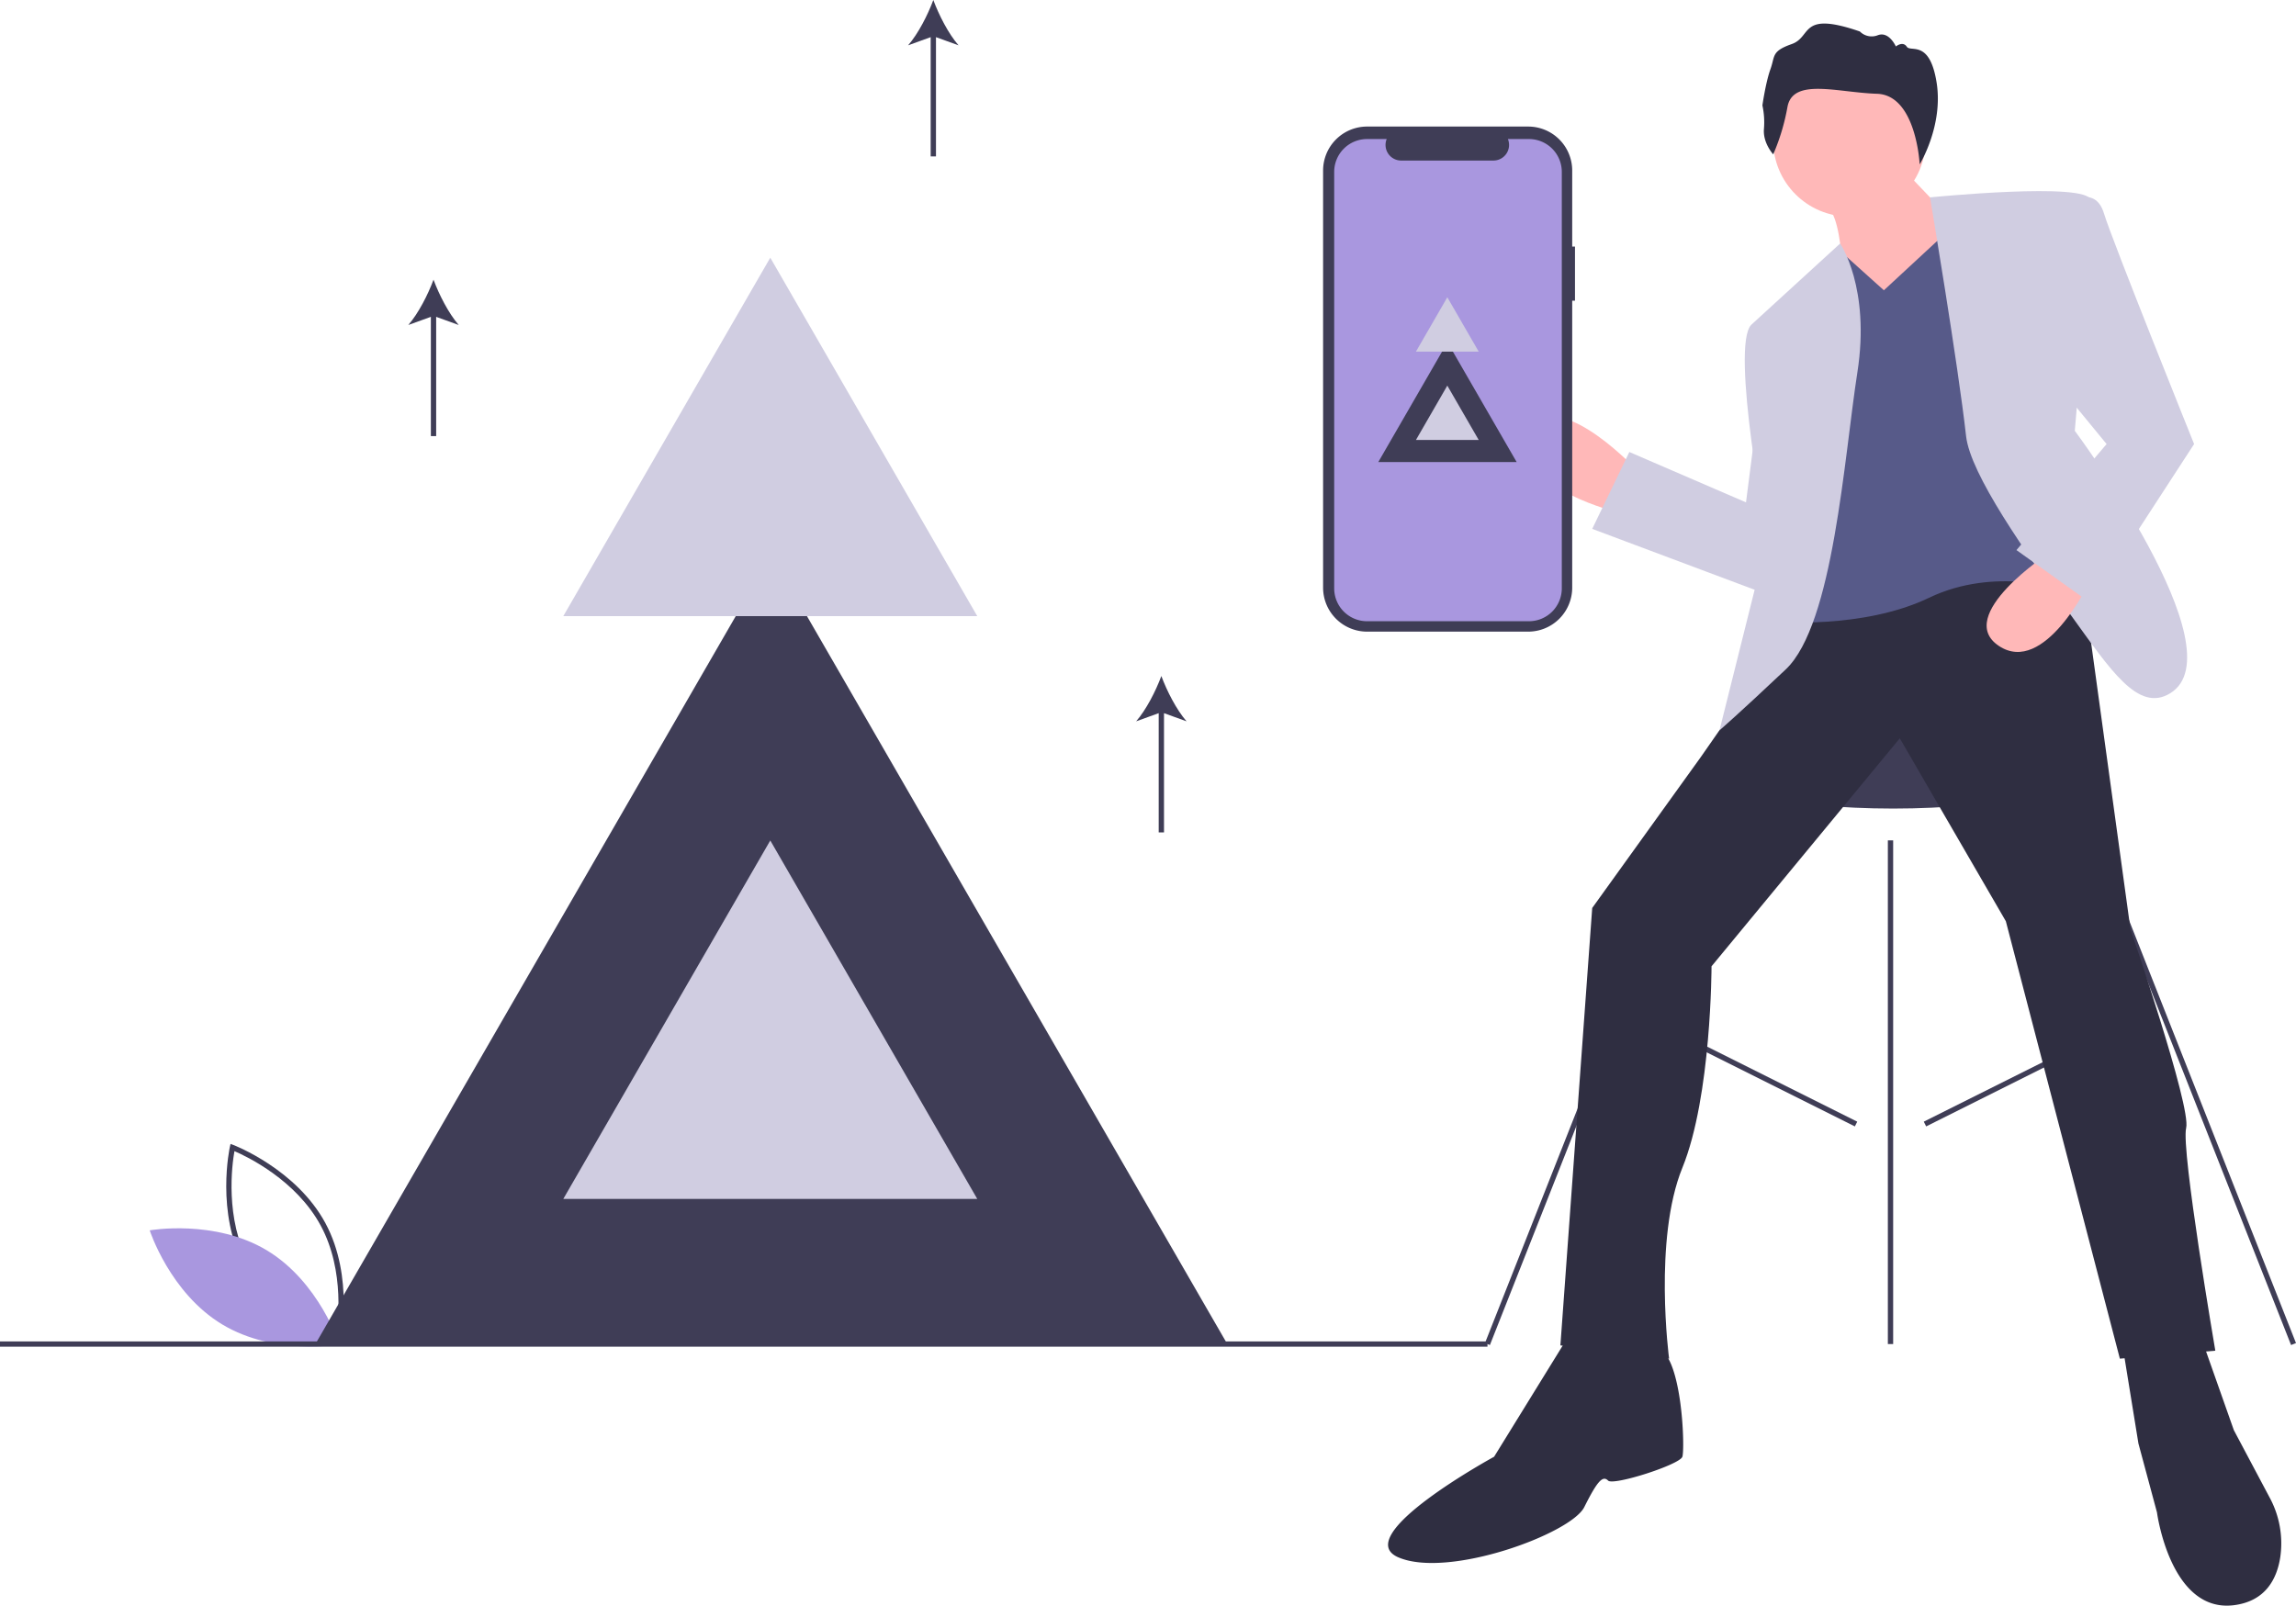
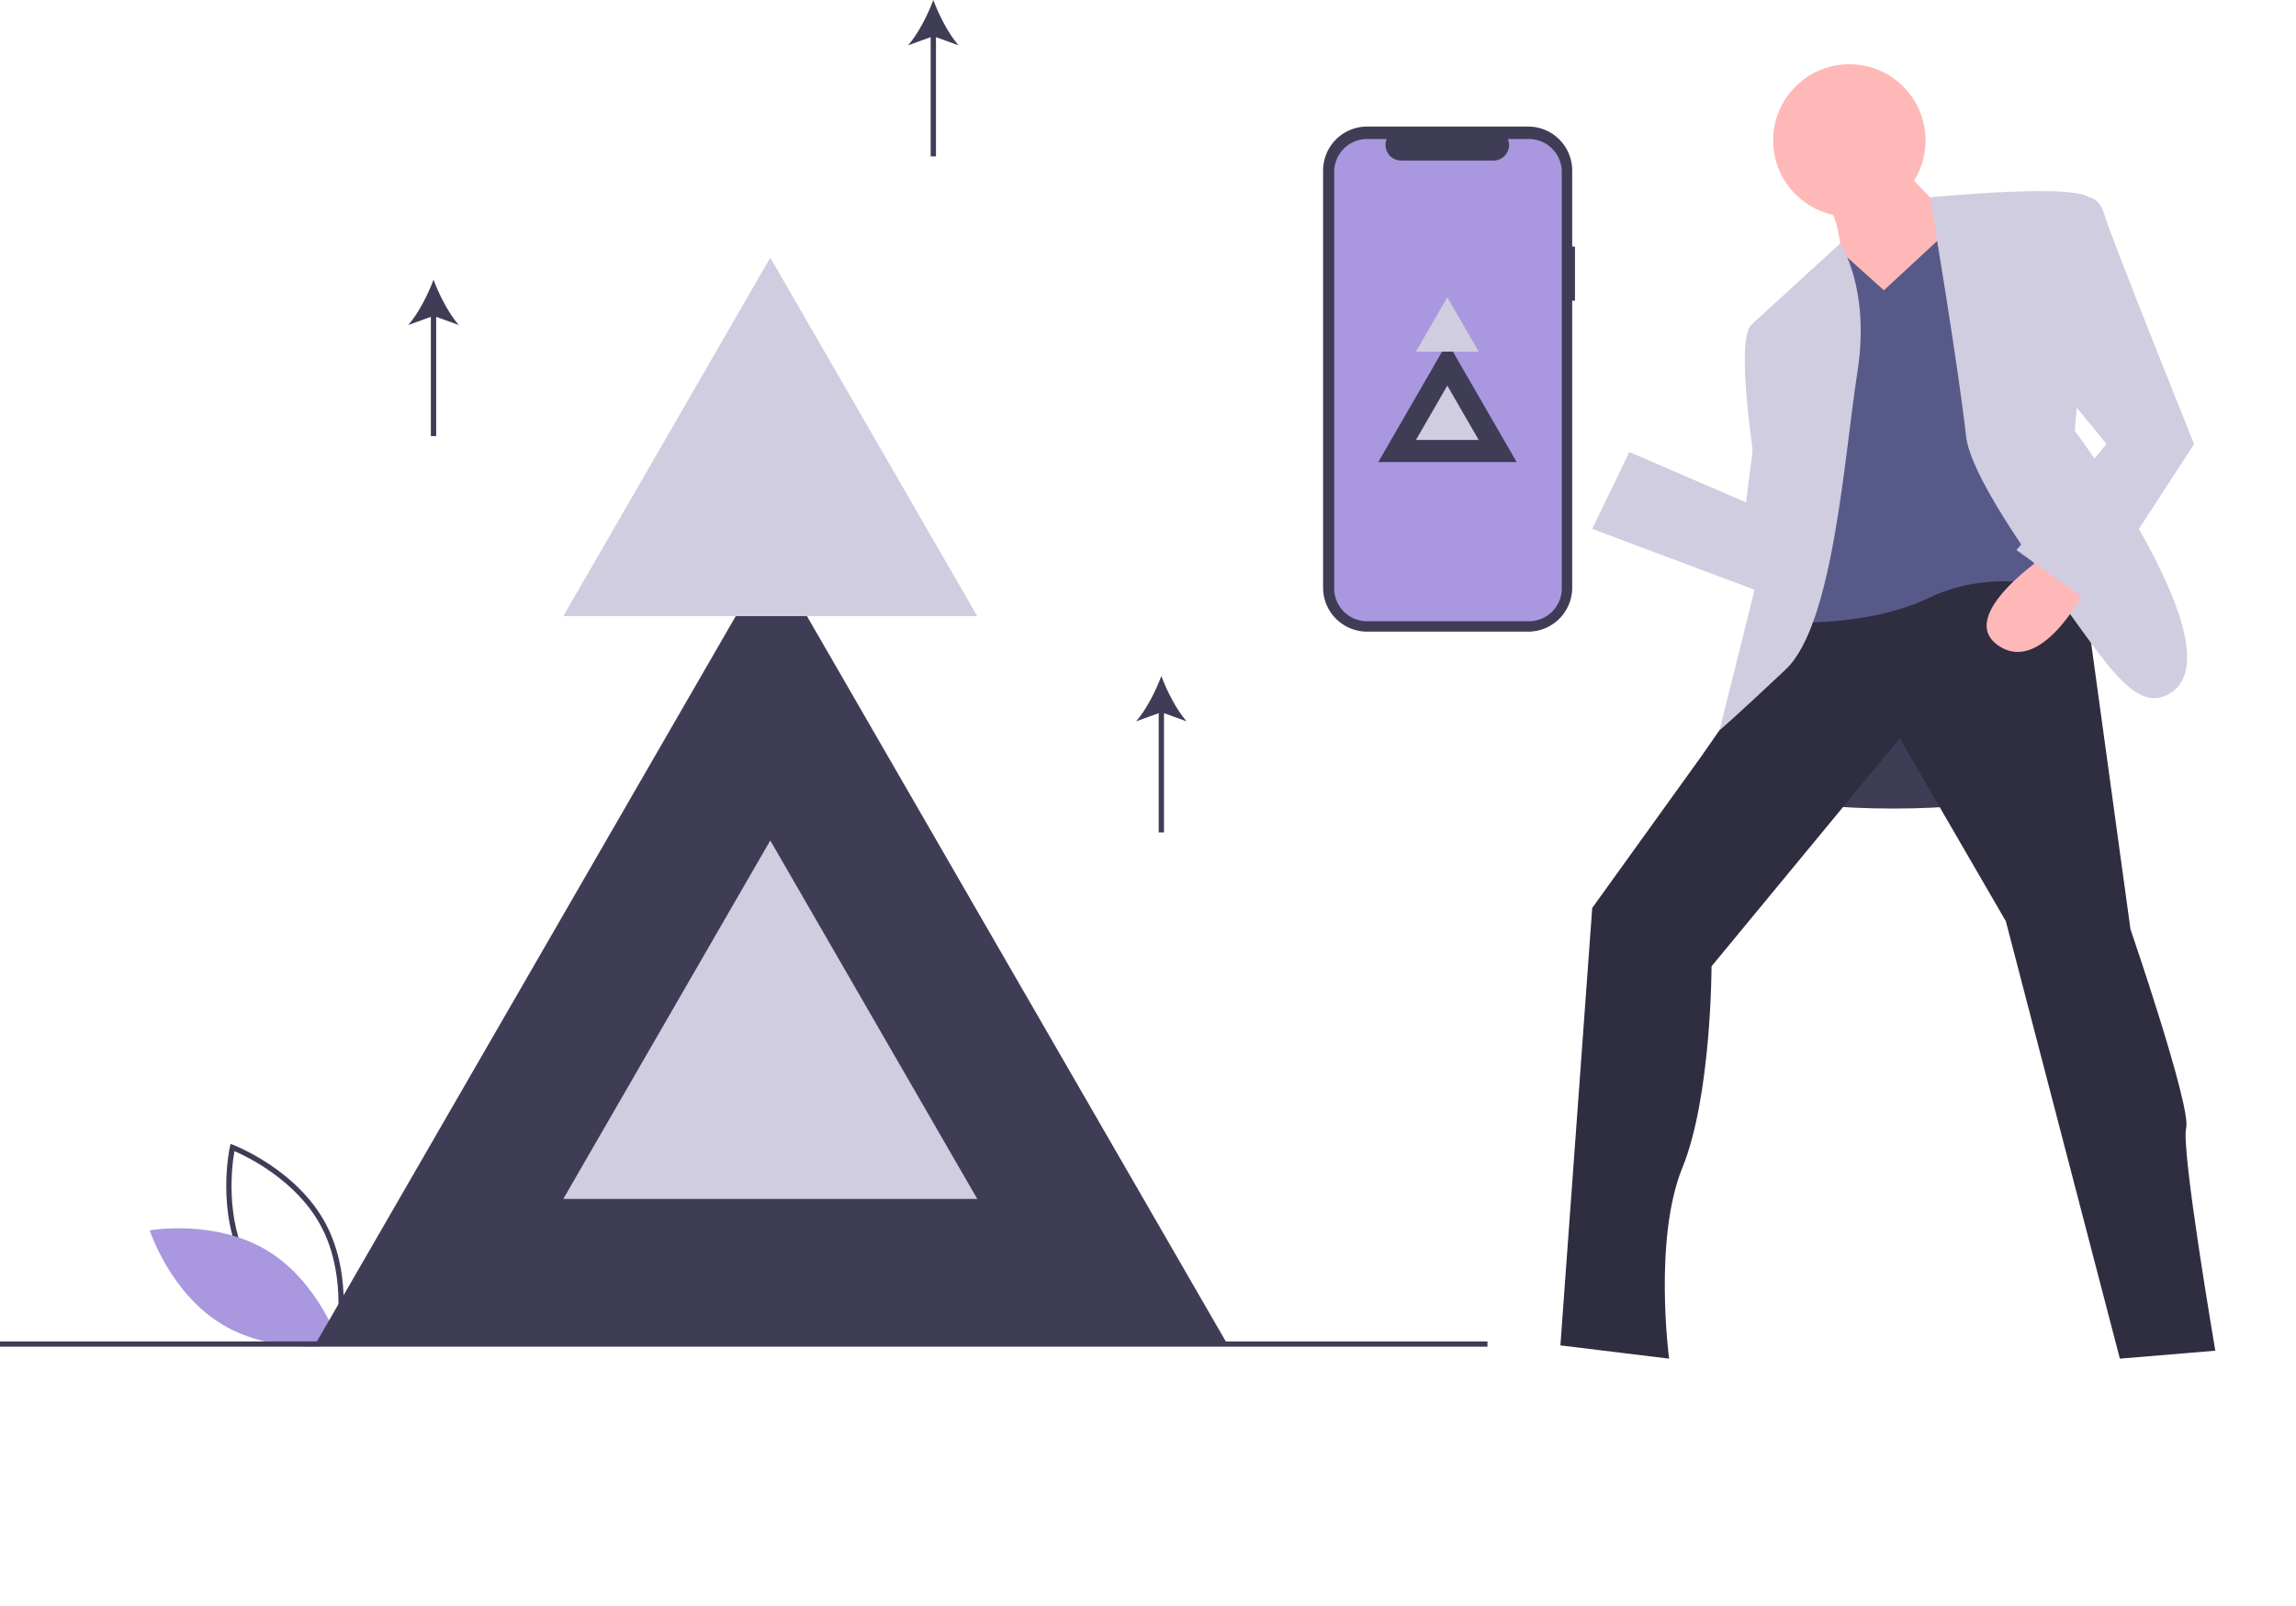
<svg xmlns="http://www.w3.org/2000/svg" data-name="Layer 1" viewBox="0 0 1038 726.022">
  <path d="M153.47 608.564l-1.287-.482c-.283-.107-28.42-10.887-41.6-35.33-13.182-24.446-6.728-53.877-6.66-54.171l.303-1.34 1.286.482c.283.106 28.419 10.887 41.6 35.33 13.181 24.445 6.727 53.877 6.66 54.17zm-40.777-36.95c11.144 20.667 33.378 31.26 39.012 33.68 1.071-6.039 4.43-30.456-6.703-51.103-11.133-20.645-33.376-31.255-39.012-33.68-1.072 6.042-4.43 30.456 6.703 51.102z" fill="#3f3d56" />
  <path d="M120.655 565.375c23.688 14.251 32.81 42.558 32.81 42.558s-29.281 5.2-52.969-9.05-32.81-42.558-32.81-42.558 29.282-5.2 52.97 9.05z" fill="#a997df" />
  <ellipse cx="855.88" cy="346.428" rx="86.307" ry="19.179" fill="#3f3d56" />
-   <path fill="#3f3d56" d="M671.341 607.298l89.947-227.737 2.228.88-89.947 227.738zM945.868 380.432l2.229-.88L1038 607.307l-2.229.88zM853.483 379.992h2.397v227.755h-2.397zM747.46 463.775l1.073-2.144 91.102 45.55-1.073 2.145zM869.728 507.181l91.102-45.55 1.073 2.144-91.102 45.551z" />
-   <path d="M737.807 210.374s-35.961-37.16-45.551-14.385 35.961 34.763 35.961 34.763z" fill="#ffb8b8" />
  <path d="M815.723 275.104l-46.75 67.128-49.147 68.327-14.384 197.787 49.147 5.994s-7.192-53.942 5.994-86.308 13.185-91.102 13.185-91.102l85.109-103.089 47.948 82.711L958.37 614.34l43.154-3.596s-15.584-91.103-13.186-100.692-25.173-89.904-25.173-89.904l-21.577-157.03s-98.294-14.385-125.865 11.986z" fill="#2f2e41" />
  <circle cx="836.075" cy="63.488" r="34.448" fill="#ffb8b8" />
  <path d="M858.877 74.92l25.173 26.371 7.192 40.756-63.532 10.789 4.795-37.16s-1.198-17.981-5.993-21.577 32.365-19.18 32.365-19.18z" fill="#ffb8b8" />
  <path d="M826.512 120.47l5.84-6.592 19.333 17.38 32.365-29.967 49.147 165.422s-31.167-10.788-61.134 3.596-69.526 10.789-69.526 10.789l1.2-134.256z" fill="#575a89" />
  <path d="M791.749 146.842l40.164-36.744s13.778 19.962 7.784 58.321-10.788 113.878-32.365 134.256-29.967 27.57-29.967 27.57l21.576-86.307s-16.782-87.506-7.192-97.096zM872.553 89.247s71.432-7.135 72.631 1.256-7.192 104.288-7.192 104.288 74.32 99.493 43.153 118.672c-14.534 8.944-27.092-10.699-44.951-35.362-20.438-28.224-45.43-63.64-47.35-80.913-3.595-32.365-16.291-107.941-16.291-107.941z" fill="#d0cde1" />
  <path d="M795.345 180.406l-5.993 46.75-52.744-22.776-16.782 34.763 86.308 32.365s15.583-82.71-10.789-91.102z" fill="#d0cde1" />
-   <path d="M710.237 602.353l-34.763 56.34s-65.93 35.96-43.154 45.55 77.917-10.788 83.91-22.775 8.391-14.385 10.789-11.988 32.365-7.192 33.564-10.788 0-44.352-10.789-49.147-39.557-7.192-39.557-7.192zM959.569 608.346l7.192 44.352 8.39 31.167s5.995 45.551 34.764 41.955c14.384-1.798 19.479-11.987 20.977-21.727a43.496 43.496 0 00-4.804-26.944l-16.173-30.444-14.385-40.756zM801.658 69.792s-4.681-5.055-4.207-11.383a36.083 36.083 0 00-.684-10.758s1.466-10.357 3.629-16.361.34-8.093 9.639-11.37 3.379-15.131 30.796-5.684a7.5 7.5 0 008.157 1.67c5.062-1.854 8.113 5.1 8.113 5.1s3.157-2.59 4.929.102 10.34-3.445 13.482 16.148-7.645 37.064-7.645 37.064-1.513-31.353-19.319-31.921-37.942-7.313-40.44 5.89a96.363 96.363 0 01-6.45 21.503z" fill="#2f2e41" />
  <path d="M926.357 250.029s-43.243 28.356-22.67 42.046 40.889-28.806 40.889-28.806z" fill="#ffb8b8" />
  <path d="M936.793 90.503s10.789-5.994 14.385 5.993 40.756 104.288 40.756 104.288l-46.75 71.923-33.564-23.974 40.756-47.949-27.57-33.564z" fill="#d0cde1" />
  <path d="M712.035 111.497h-1.255V77.12a19.896 19.896 0 00-19.896-19.896h-72.83a19.896 19.896 0 00-19.897 19.896v188.591a19.896 19.896 0 0019.896 19.896h72.83a19.896 19.896 0 0019.897-19.896V135.966h1.255z" fill="#3f3d56" />
  <path d="M691.216 62.871h-9.507a7.06 7.06 0 01-6.536 9.725H633.45a7.06 7.06 0 01-6.536-9.725h-8.88a14.858 14.858 0 00-14.857 14.858v188.314a14.858 14.858 0 0014.858 14.858h73.181a14.858 14.858 0 0014.858-14.858V77.73a14.858 14.858 0 00-14.858-14.858z" fill="#a997df" />
  <path fill="#3f3d56" d="M654.393 154.754l15.635 27.081 15.635 27.081h-62.541l15.635-27.081 15.636-27.081z" />
  <path fill="#d0cde1" d="M654.319 174.36l7.093 12.285 7.092 12.285h-28.37l7.093-12.285 7.092-12.285zM654.319 134.413l7.093 12.285 7.092 12.284h-28.37l7.093-12.284 7.092-12.285z" />
  <path fill="#3f3d56" d="M348.721 250.708l103.141 178.646L555.003 608H142.439L245.58 429.354l103.141-178.646z" />
  <path fill="#d0cde1" d="M348.236 380.04l46.789 81.04 46.788 81.04H254.66l46.788-81.04 46.788-81.04zM348.236 116.52l46.789 81.039 46.788 81.04H254.66l46.788-81.04 46.788-81.039z" />
  <path fill="#3f3d56" d="M0 606.548h672.477v2.397H0zM207.389 146.956c-4.566-5.236-8.876-13.684-11.4-20.492-2.526 6.808-6.836 15.256-11.401 20.492l10.203-3.69v53.922h2.397v-53.923zM536.435 326.163c-4.565-5.236-8.875-13.683-11.4-20.492-2.525 6.809-6.836 15.256-11.401 20.492l10.203-3.69v53.922h2.397v-53.922zM433.346 20.492c-4.565-5.237-8.876-13.684-11.4-20.492-2.526 6.808-6.836 15.255-11.401 20.492l10.203-3.69v53.922h2.397V16.801z" />
</svg>